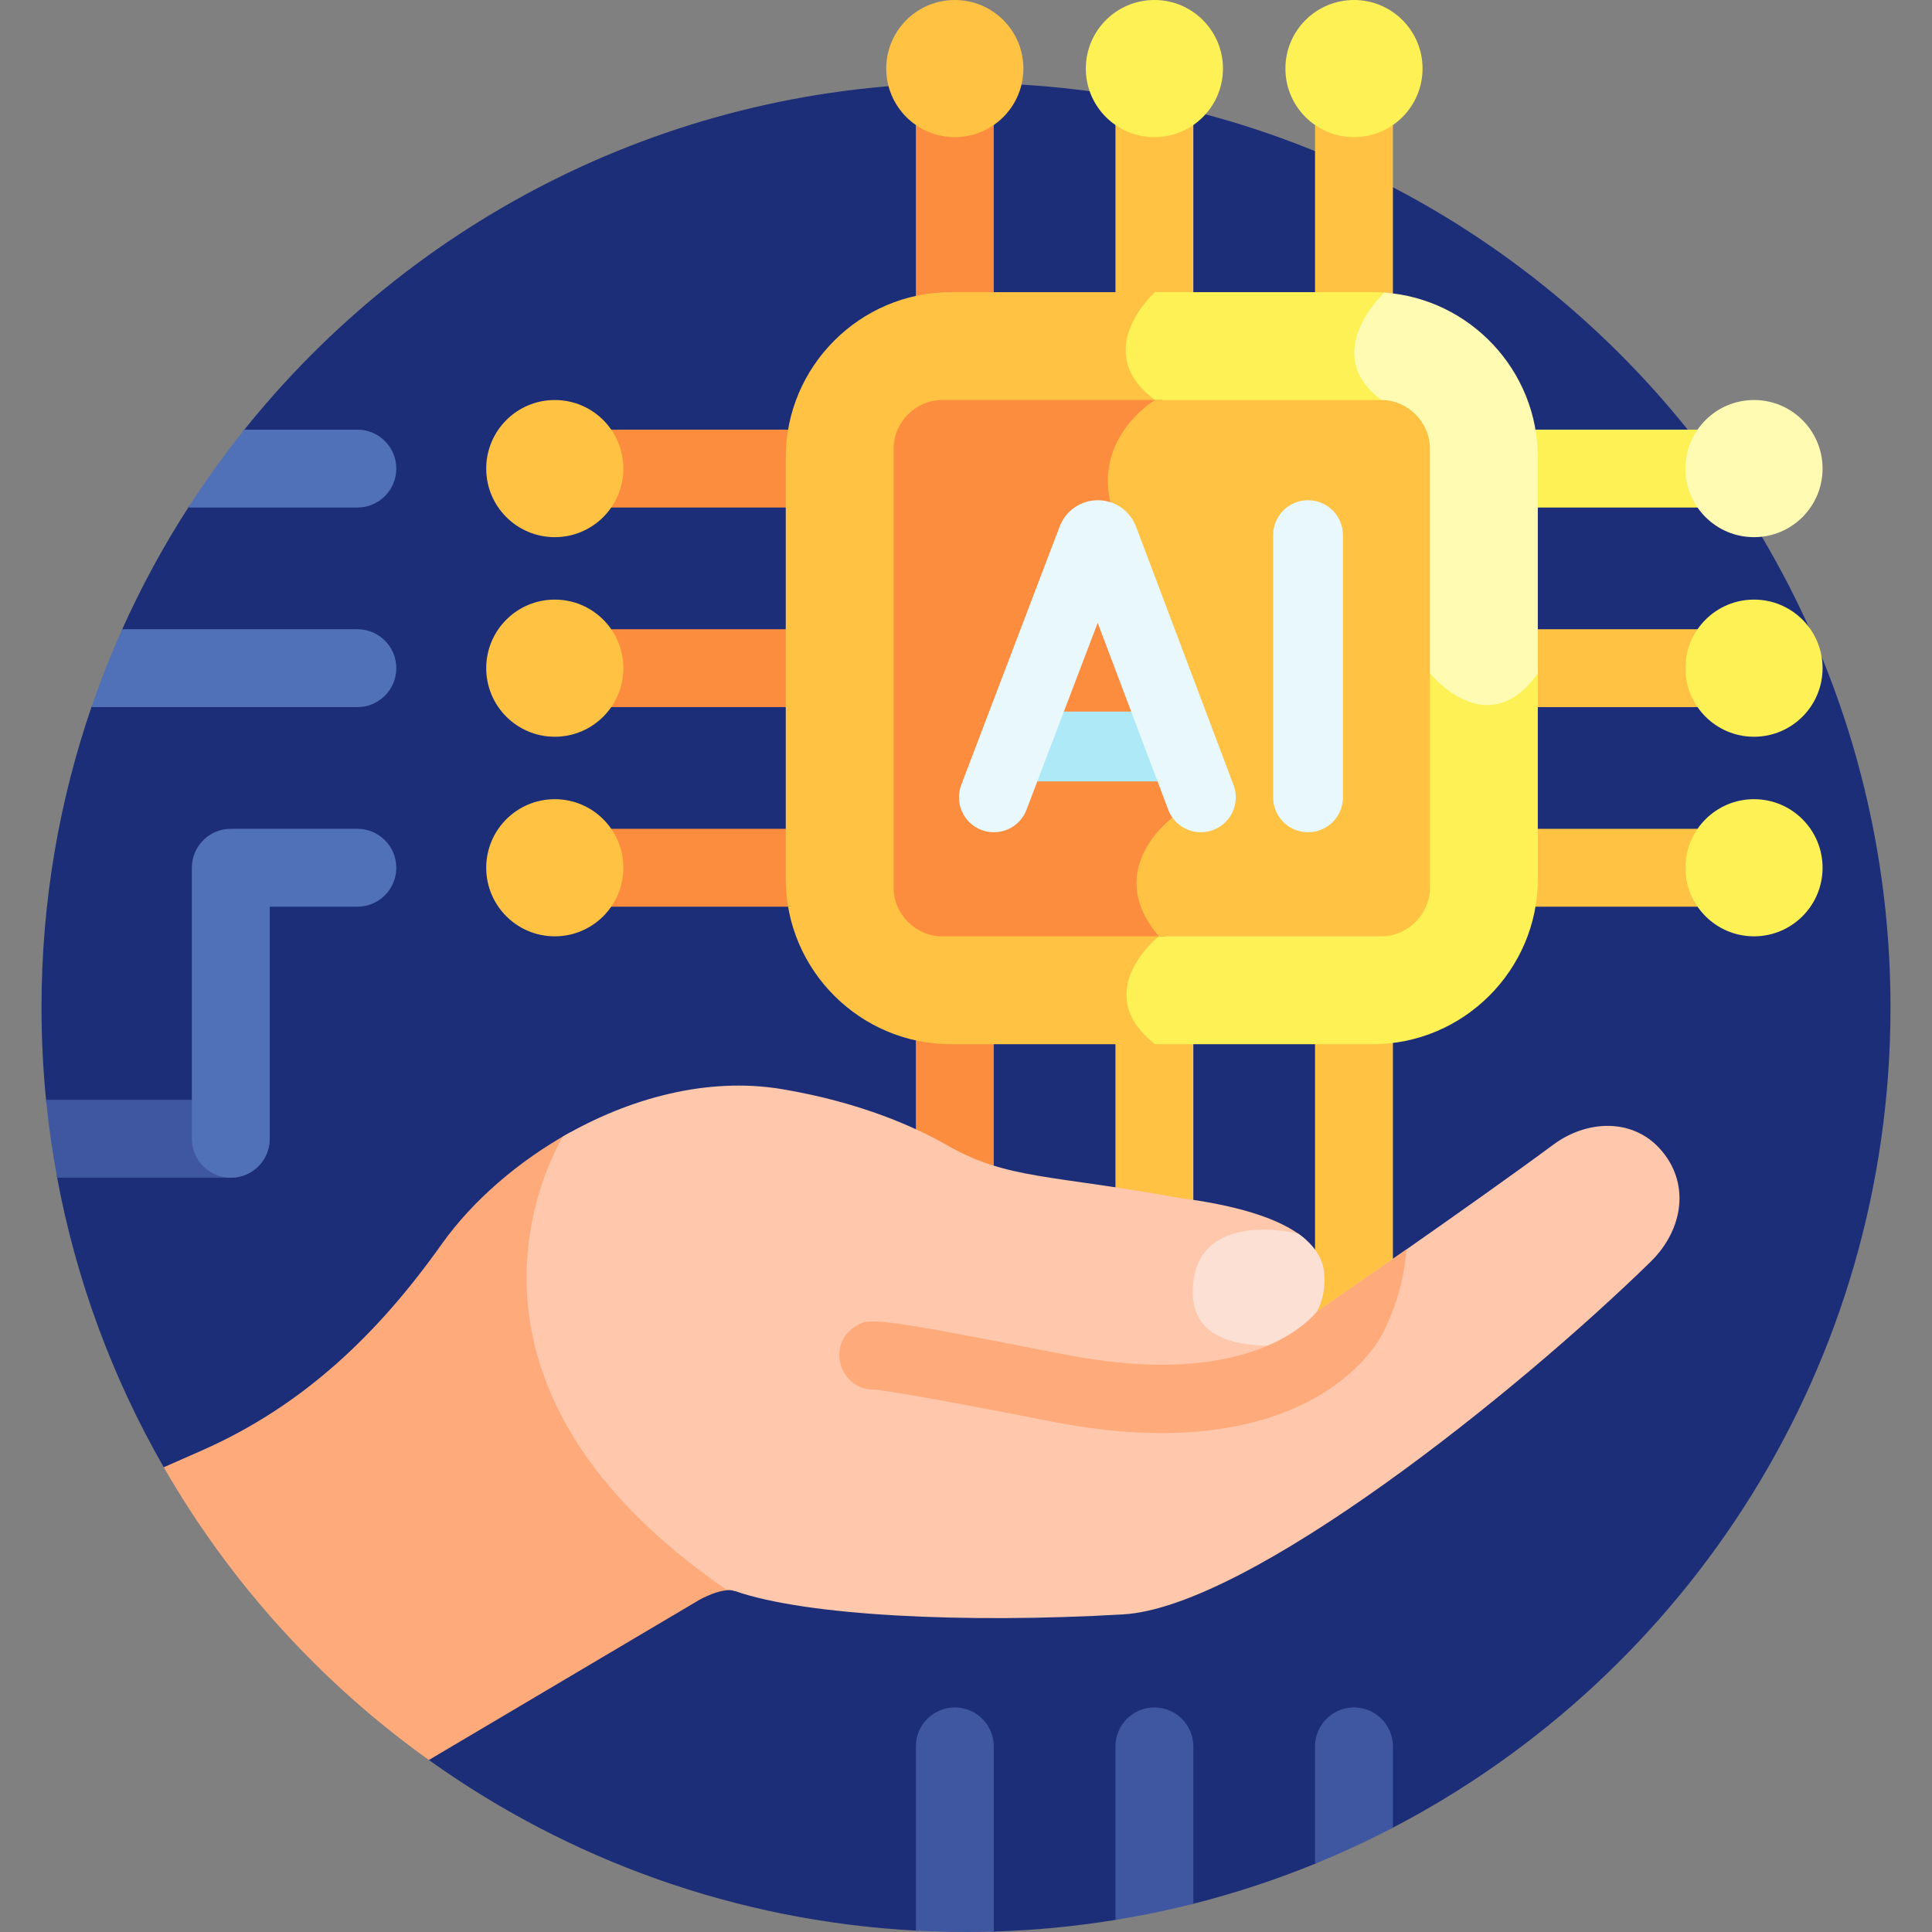
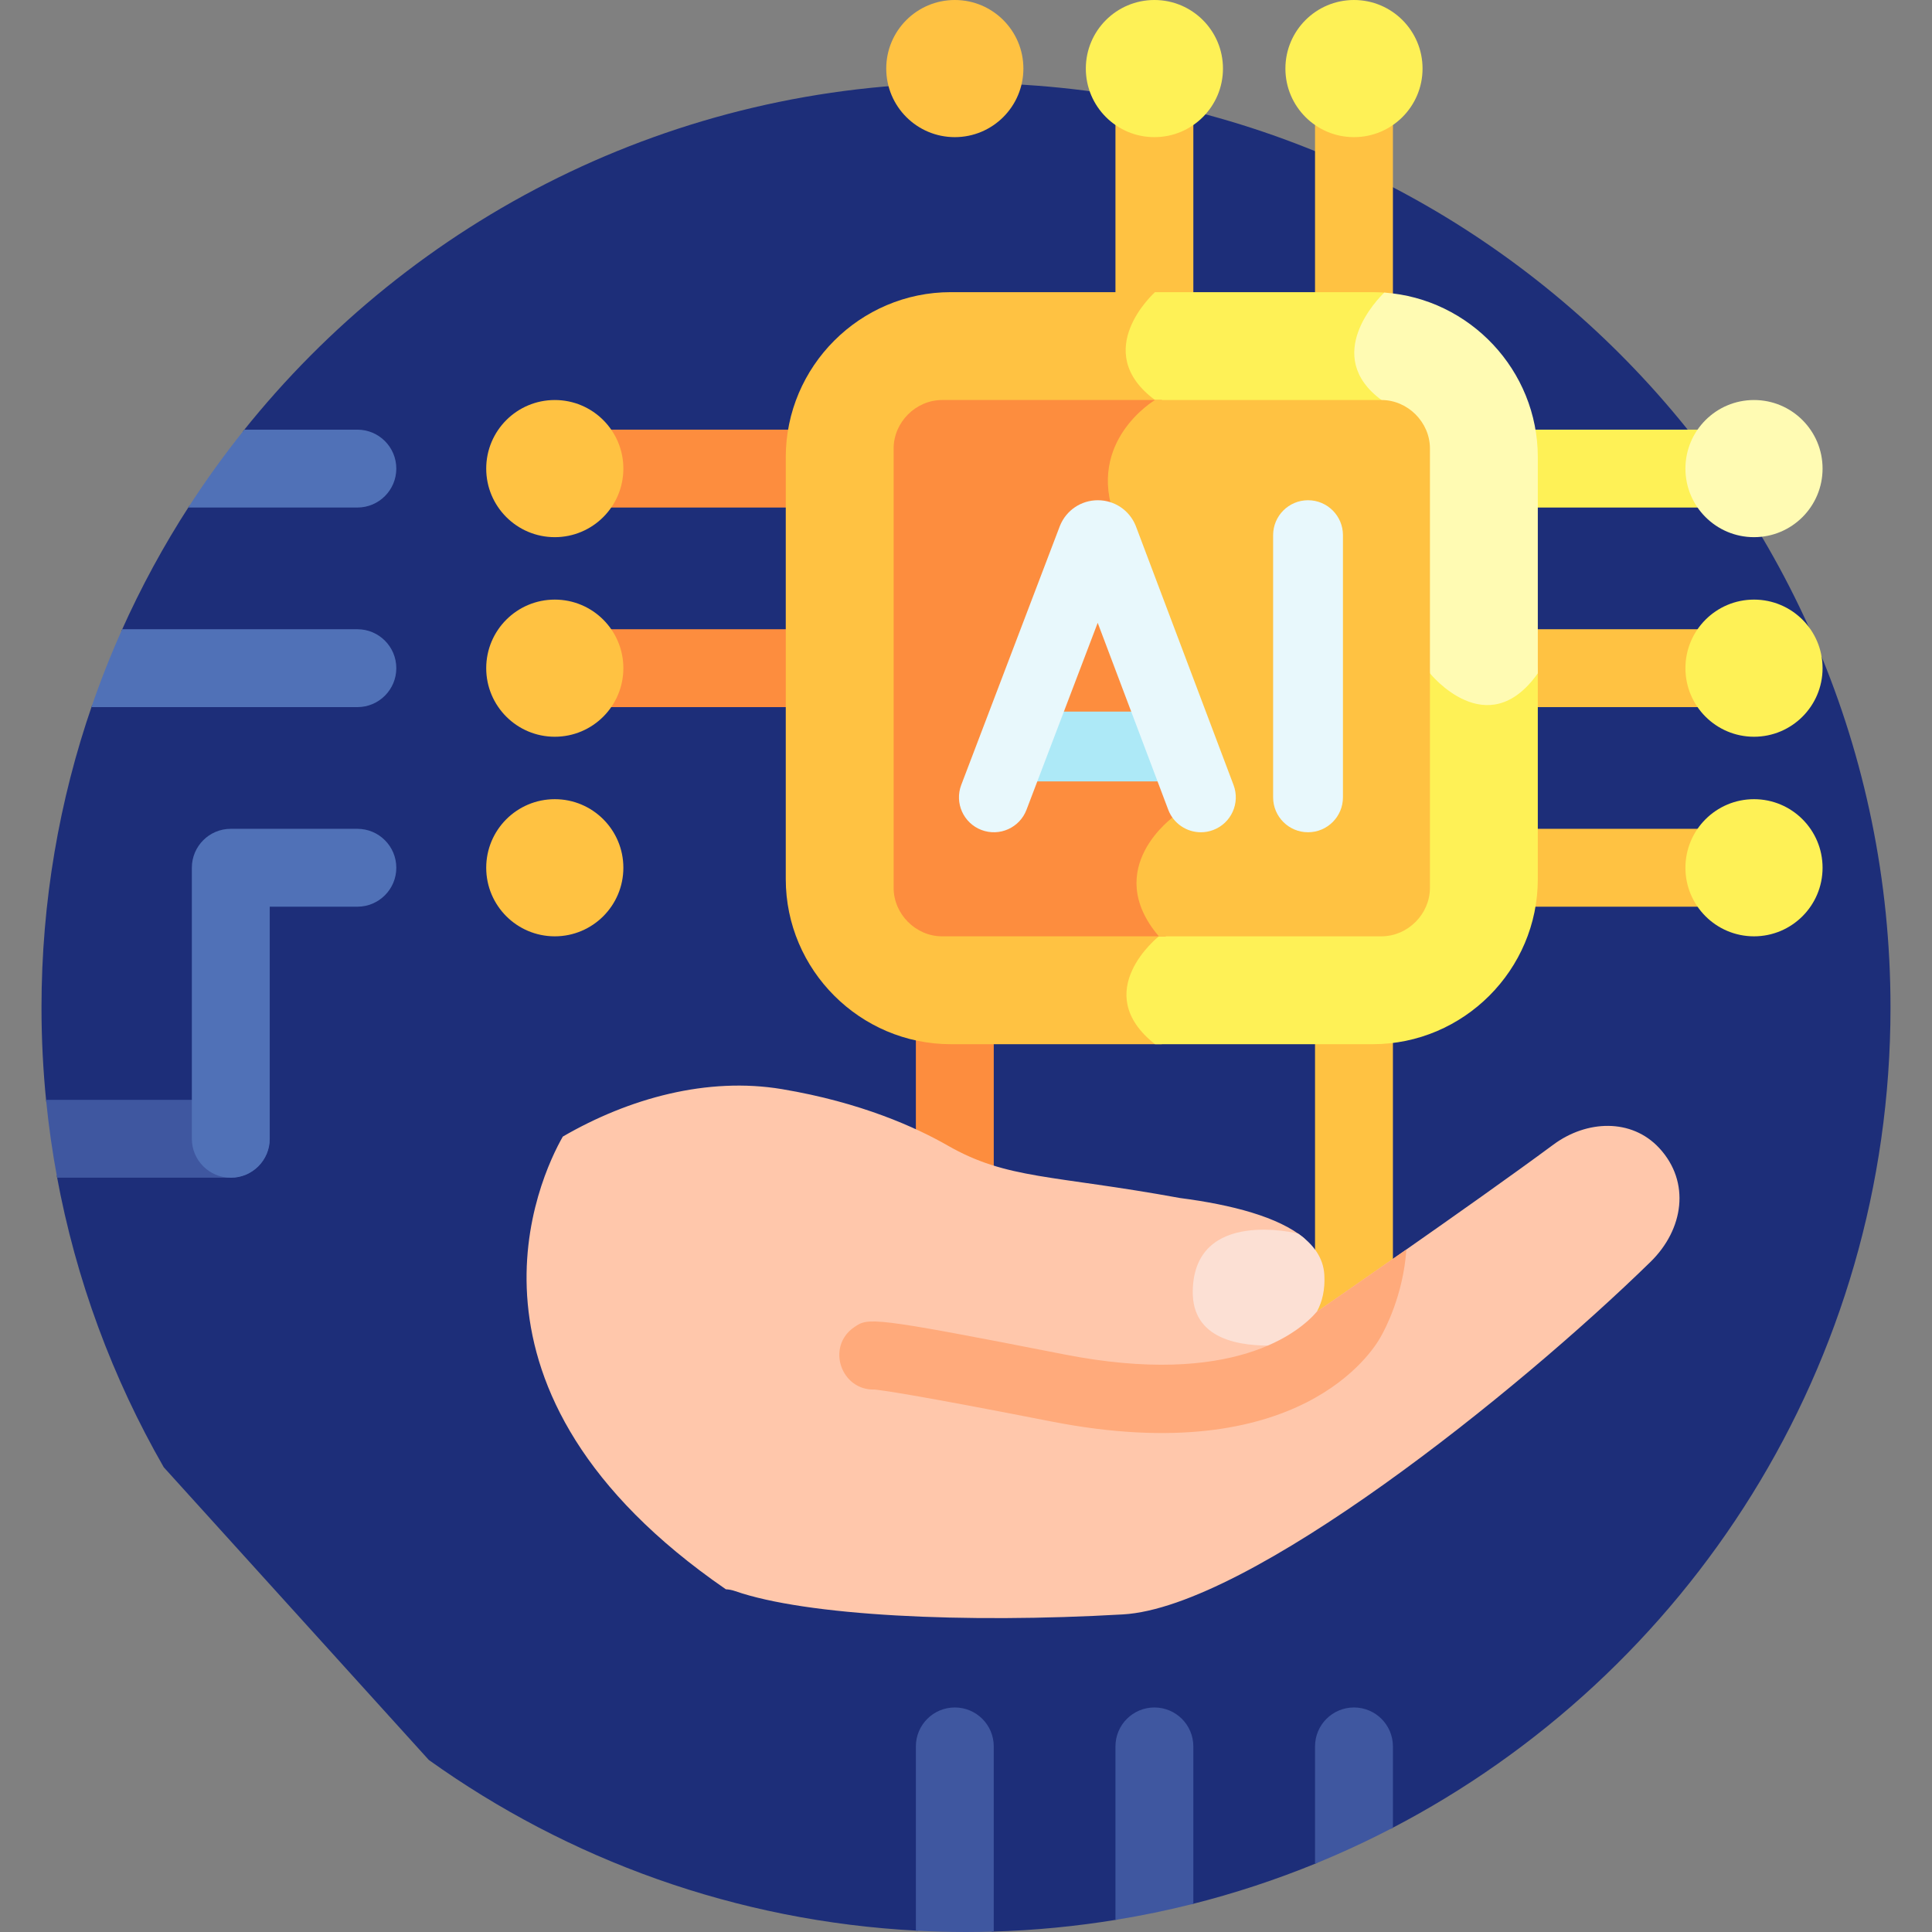
<svg xmlns="http://www.w3.org/2000/svg" id="Capa_1" height="512" viewBox="0 0 512 512" width="512">
  <rect x="0" y="0" width="512" height="512" fill="#808080" stroke="none" />
  <g>
    <path d="m256 21.996c-77.592 0-146.748 36.079-191.639 92.365l2.664 11.586-16.809 8.054c-6.835 10.553-12.878 21.664-18.05 33.252l3.858 11.944-11.617 7.695c-8.682 25.103-13.41 52.05-13.41 80.105 0 8.429.428 16.759 1.259 24.969l9.435 8.124-6.642 11.515c5.086 27.648 14.815 53.671 28.346 77.232l70.254 77.58c36.881 26.374 81.384 42.764 129.565 45.242l9.82-6.38 9.82 6.619c11.293-.31 22.39-1.397 33.251-3.186l7.752-8.933 11.887 4.868c11.424-2.863 22.527-6.531 33.252-10.935l9.82-11.465 9.82 2.367c78.633-40.783 132.364-122.921 132.364-217.618.002-135.309-109.689-245-245-245z" fill="#1d2e79" />
    <path d="m94.706 113.862h-29.942c-5.3 6.61-10.273 13.494-14.876 20.64h44.818c5.699 0 10.32-4.62 10.32-10.32-.001-5.7-4.621-10.32-10.32-10.32z" fill="#5071b7" />
    <path d="m94.706 166.753h-62.32c-3.019 6.724-5.74 13.61-8.154 20.64h70.473c5.699 0 10.32-4.62 10.32-10.32s-4.62-10.32-10.319-10.32z" fill="#5071b7" />
    <path d="m15.146 312.107h46.016c5.699 0 10.32-4.62 10.32-10.32 0-5.699-4.62-10.32-10.32-10.32h-48.956c.691 6.97 1.677 13.854 2.94 20.64z" fill="#3f57a0" />
    <path d="m94.706 219.644h-33.544c-5.7 0-10.32 4.62-10.32 10.32v71.823c0 5.699 4.62 10.32 10.32 10.32s10.32-4.62 10.32-10.32v-61.503h23.224c5.699 0 10.32-4.62 10.32-10.32-.001-5.7-4.621-10.32-10.32-10.32z" fill="#5071b7" />
    <path d="m209.422 301.517h87.227v20.64h-87.227z" fill="#fd8d3e" transform="matrix(0 1 -1 0 564.872 58.801)" />
-     <path d="m262.313 301.517h87.227v20.64h-87.227z" fill="#ffc242" transform="matrix(0 1 -1 0 617.763 5.91)" />
    <path d="m315.204 301.517h87.227v20.64h-87.227z" fill="#ffc242" transform="matrix(0 1 -1 0 670.654 -46.981)" />
    <g fill="#3f57a0">
      <path d="m253.036 452.498c-5.699 0-10.32 4.62-10.32 10.32v48.817c4.399.236 8.826.365 13.284.365 2.461 0 4.911-.047 7.355-.119v-49.063c0-5.699-4.62-10.32-10.319-10.32z" />
      <path d="m305.927 452.498c-5.699 0-10.32 4.62-10.32 10.32v45.979c6.983-1.135 13.868-2.558 20.64-4.27v-41.708c-.001-5.7-4.621-10.321-10.32-10.321z" />
      <path d="m358.818 452.498c-5.699 0-10.32 4.62-10.32 10.32v31.1c7.05-2.877 13.936-6.069 20.64-9.566v-21.535c0-5.698-4.621-10.319-10.32-10.319z" />
    </g>
-     <path d="m154.192 366.614-3.083-66.523c-13.881 7.685-25.863 18.191-33.872 29.365-.053.074-.107.149-.161.226-16.958 23.889-36.675 42.797-63.463 54.657l-10.216 4.5c17.598 30.641 41.632 57.113 70.254 77.58l71.746-42.479s6.087-3.442 9.392-2.289z" fill="#ffaa7b" />
    <path d="m397.076 113.863h56.086v20.64h-56.086z" fill="#fef156" />
    <g>
      <circle cx="464.828" cy="124.182" fill="#fffbb3" r="18.172" />
    </g>
    <path d="m397.076 166.754h56.086v20.64h-56.086z" fill="#ffc242" />
    <g>
      <circle cx="464.828" cy="177.073" fill="#fef156" r="18.172" />
    </g>
    <path d="m397.076 219.645h56.086v20.64h-56.086z" fill="#ffc242" />
    <g>
      <circle cx="464.828" cy="229.964" fill="#fef156" r="18.172" />
    </g>
    <path d="m158.691 113.863h56.086v20.64h-56.086z" fill="#fd8d3e" transform="matrix(-1 0 0 -1 373.468 248.365)" />
    <g>
      <circle cx="147.025" cy="124.182" fill="#ffc242" r="18.172" />
    </g>
    <path d="m158.691 166.754h56.086v20.64h-56.086z" fill="#fd8d3e" transform="matrix(-1 0 0 -1 373.468 354.147)" />
    <g>
      <circle cx="147.025" cy="177.073" fill="#ffc242" r="18.172" />
    </g>
-     <path d="m158.691 219.645h56.086v20.64h-56.086z" fill="#fd8d3e" transform="matrix(-1 0 0 -1 373.468 459.929)" />
    <g>
      <circle cx="147.025" cy="229.964" fill="#ffc242" r="18.172" />
    </g>
-     <path d="m224.993 47.561h56.086v20.64h-56.086z" fill="#fd8d3e" transform="matrix(0 -1 1 0 195.155 310.916)" />
    <g>
      <circle cx="253.036" cy="18.172" fill="#ffc242" r="18.172" />
    </g>
    <path d="m277.884 47.561h56.086v20.64h-56.086z" fill="#ffc242" transform="matrix(0 -1 1 0 248.046 363.807)" />
    <g>
      <circle cx="305.927" cy="18.172" fill="#fef156" r="18.172" />
    </g>
    <path d="m330.775 47.561h56.086v20.64h-56.086z" fill="#ffc242" transform="matrix(0 -1 1 0 300.937 416.698)" />
    <g>
      <circle cx="358.818" cy="18.172" fill="#fef156" r="18.172" />
    </g>
    <path d="m307.886 276.724h-55.908c-24.058 0-43.742-19.684-43.742-43.742v-111.817c0-24.058 19.684-43.742 43.742-43.742h55.908l19.614 94.524z" fill="#ffc242" />
    <g>
      <path d="m439.74 304.272c-7.374-7.989-19.303-7.424-28.044-.959-21.792 16.118-62.705 44.287-62.705 44.287l-.004.001c1.448-2.662-11.057-10.27-11.057-10.27s10.865-6.556 7.659-9.221c-6.752-5.612-19.115-8.836-32.885-10.623-33.953-6.21-45.753-4.861-61.569-13.915-8.319-4.763-22.913-11.42-43.886-14.936-19.773-3.315-40.574 2.399-58.1 12.571-6.091 10.704-33.089 67.412 43.206 119.97.818.044 1.638.197 2.436.475 18.809 6.56 60.718 8.602 102.802 6.184 33.41-1.92 104.391-58.824 139.793-93.411 8.805-8.6 10.674-21.139 2.354-30.153z" fill="#ffc7ab" />
    </g>
    <path d="m349.419 357.075-.428-9.475-.004.001c1.448-2.662 2.201-5.881 1.974-9.78-.26-4.435-2.807-8.015-6.943-10.902 0 0-27.539-6.97-27.927 15.183-.223 12.763 12.168 14.908 22.714 14.433 5.87-2.866 10.614.54 10.614.54z" fill="#fce0d4" />
    <path d="m365.87 354.335c1.226-2.131 6.001-11.154 6.833-23.207-13.202 9.235-23.712 16.472-23.712 16.472l-.004.001c-4.622 5.418-22.192 20.119-66.97 11.329-51.399-10.091-51.879-9.764-55.616-7.23-7.551 5.123-3.559 16.847 5.389 16.542 1.638.161 10.007 1.24 46.741 8.451 65.86 12.929 85.385-18.81 87.339-22.358z" fill="#ffaa7b" />
    <path d="m393.525 120.697-25.661-43.077c-1.341-.125-2.698-.197-4.07-.197h-57.703s-17.499 15.599 0 28.587c0 0-18.396 10.86-10.544 31.273 7.852 20.414 15.704 78.967 15.704 78.967s-19.574 13.741-4.141 31.885c0 0-18.63 14.69-1.019 28.587h57.703c24.058 0 43.742-19.684 43.742-43.742v-55.933z" fill="#fef156" />
    <path d="m366.839 77.542c-1.477 1.424-16.652 16.702-.733 28.468l12.844 72.426s15.168 18.944 28.587 0v-57.271c-.001-23.034-18.048-42.045-40.698-43.623z" fill="#fffbb3" />
    <path d="m307.886 106.01h-58.219c-6.962 0-12.844 5.881-12.844 12.844v116.439c0 6.962 5.881 12.844 12.844 12.844h59.238l22.121-61.28z" fill="#fd8d3e" />
    <path d="m366.105 106.01h-60.014s-18.396 10.86-10.544 31.273 15.704 78.967 15.704 78.967-19.574 13.741-4.141 31.885h58.995c6.962 0 12.844-5.882 12.844-12.843v-116.438c0-6.962-5.882-12.844-12.844-12.844z" fill="#ffc242" />
    <g>
      <path d="m310.24 207.085h-38.716c-5.11 0-9.252-4.143-9.252-9.252 0-5.11 4.142-9.252 9.252-9.252h38.716c5.11 0 9.252 4.142 9.252 9.252 0 5.109-4.143 9.252-9.252 9.252z" fill="#ade9f7" />
    </g>
    <g>
      <path d="m318.247 220.559c-3.74 0-7.26-2.283-8.658-5.988l-18.687-49.516-18.868 49.542c-1.818 4.774-7.165 7.172-11.939 5.353-4.775-1.818-7.173-7.164-5.354-11.94l26.091-68.504c.027-.071.054-.14.083-.21 1.67-4.083 5.599-6.724 10.01-6.728h.011c4.407 0 8.336 2.632 10.013 6.708.034.084.068.168.1.253l25.853 68.507c1.804 4.782-.608 10.12-5.389 11.923-1.077.408-2.181.6-3.266.6z" fill="#e8f8fc" />
    </g>
    <g>
      <path d="m346.643 220.556c-5.11 0-9.252-4.143-9.252-9.252v-69.483c0-5.11 4.143-9.252 9.252-9.252s9.252 4.142 9.252 9.252v69.483c0 5.109-4.142 9.252-9.252 9.252z" fill="#e8f8fc" />
    </g>
  </g>
</svg>